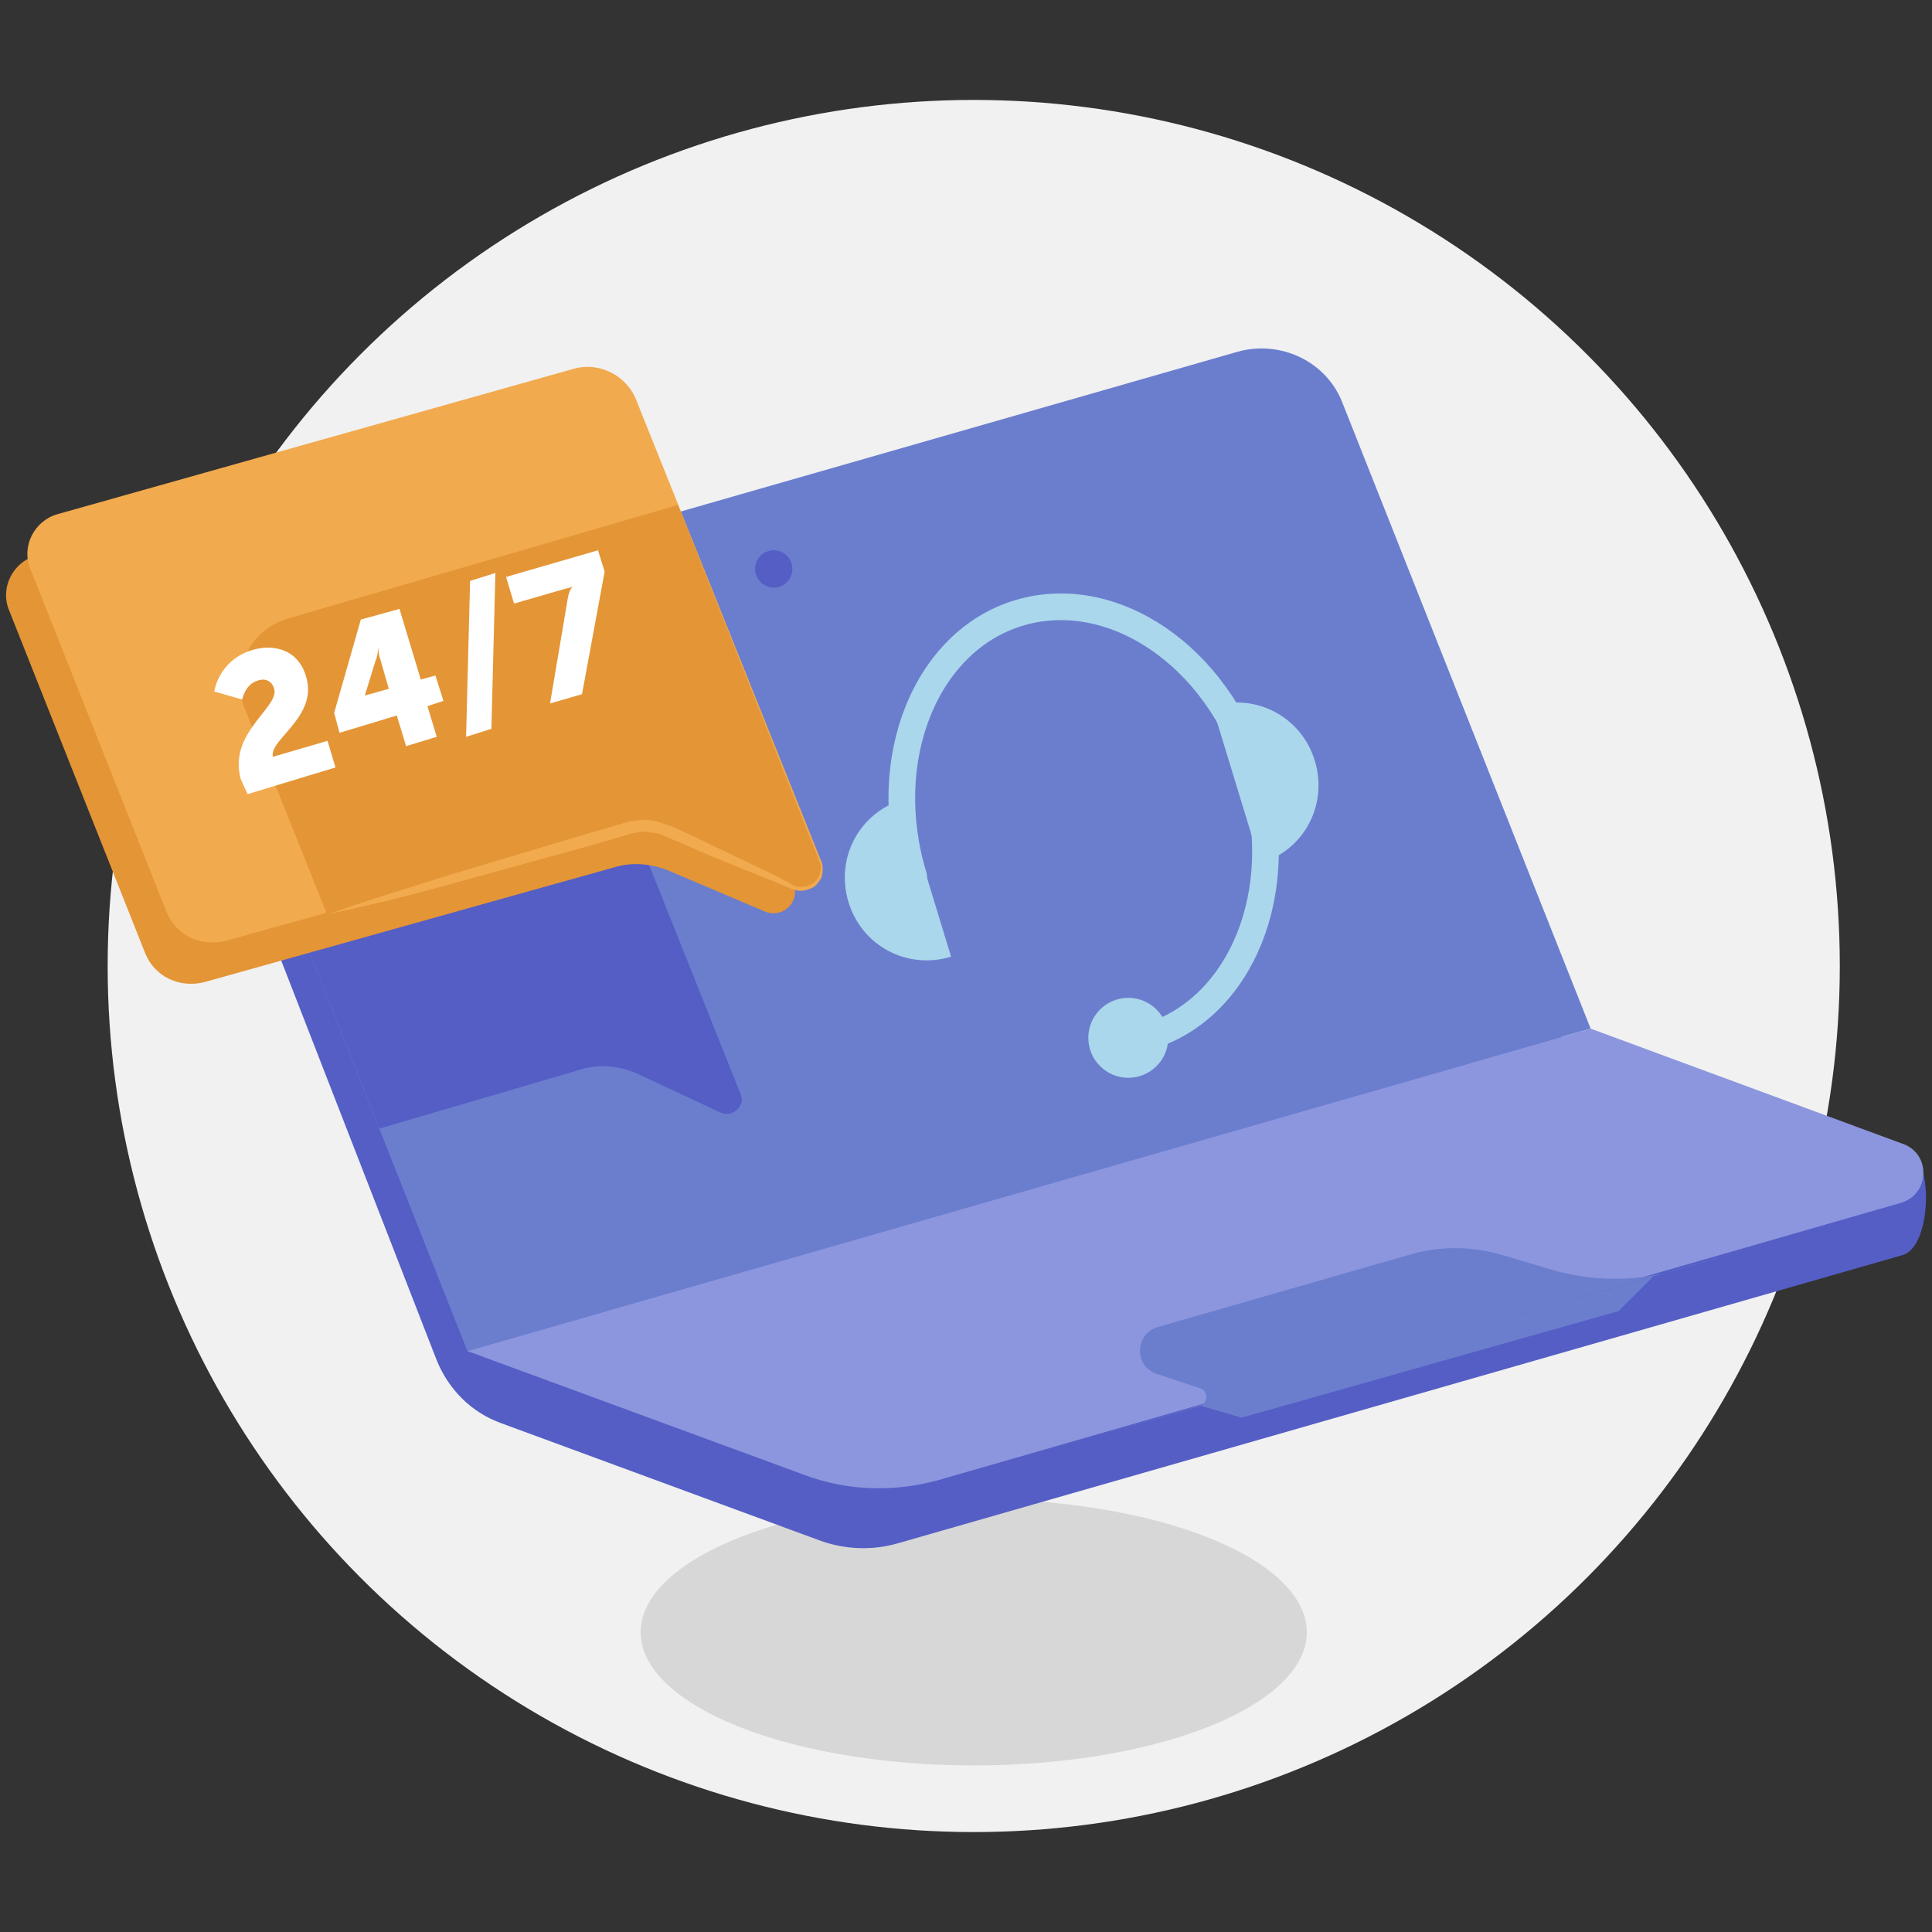
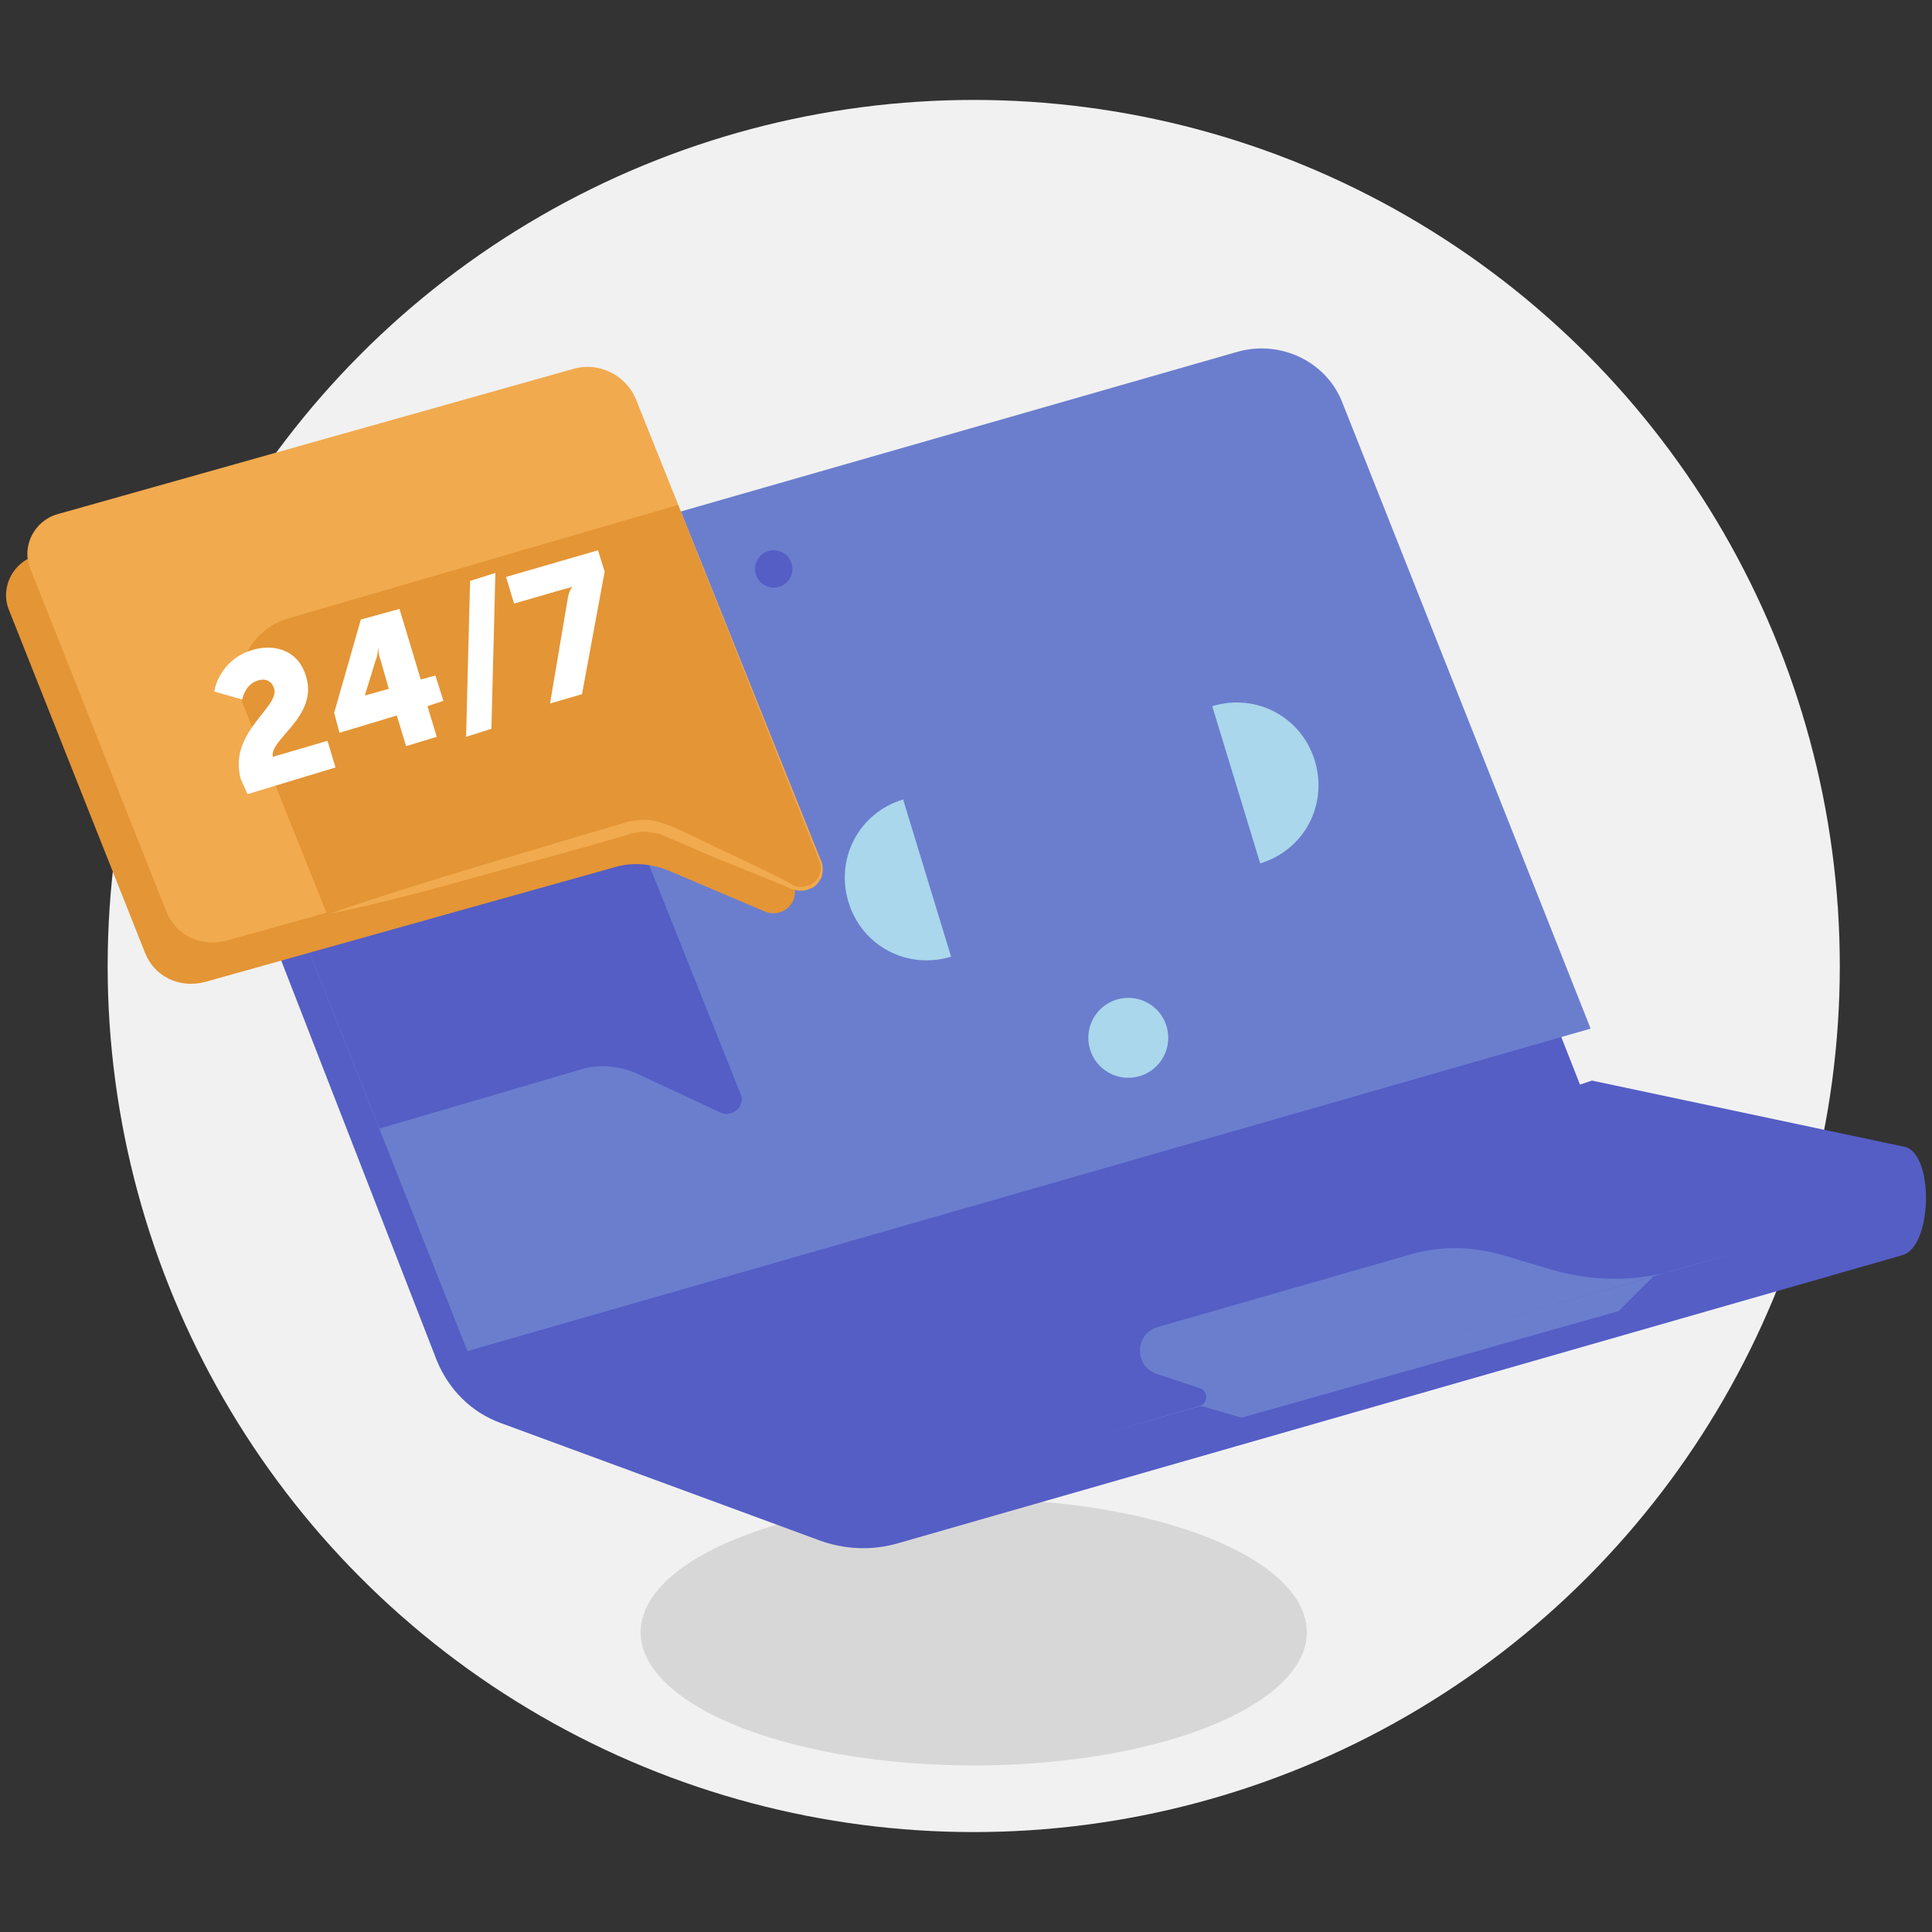
<svg xmlns="http://www.w3.org/2000/svg" viewBox="0 0 145 145">
  <rect x="0" y="0" width="145" height="145" fill="#333333" stroke="none" />
  <circle cx="73.08" cy="72.5" r="65" fill="#f1f1f1" />
  <ellipse cx="73.08" cy="122.5" rx="25" ry="10" fill="#d7d7d7" />
  <path d="M19.08 48.1L97.58 28l21 53.4.9-.3 23.6 5c2.1.8 1.9 7.5-.3 8.1l-75.3 21.6c-2 .6-4.1.5-6-.2l-23.9-8.8c-2.2-.8-3.9-2.5-4.8-4.7l-17-43.7c-1.4-3.3-.2-9.3 3.3-10.3z" fill="#545ec5" />
  <path d="M119.38,77.2l-84.3,24.2-18.7-47.2c-1.1-2.8.4-6,3.3-6.8l73.2-21c3.2-.9,6.7.7,7.9,3.9l18.6,46.9Z" fill="#6b7ece" />
-   <path d="M142.58,90.3l-72.2,20.8c-3.3.9-6.8.8-10-.4l-25.3-9.3,84.3-24.2,23.3,8.6c2.3.7,2.2,3.9-.1,4.5Z" fill="#8b96de" />
  <g fill="#6b7ece">
    <path d="M82.18,107.8l7.9-2.3c.6-.2.6-1.1,0-1.3l-3.3-1.1c-1.7-.6-1.6-3,.1-3.5l18.8-5.4c2.3-.7,4.7-.7,7.1,0l3.7,1.1c3.1.9,6.3.9,9.4,0l5.5-1.6-49.2,14.1Z" />
    <path d="M90.08 105.5l3.1.9 28.3-8 2.6-2.6-34 9.7z" />
  </g>
  <g fill="#545ec5">
    <circle cx="58.07" cy="42.7" r="1.4" />
    <path d="M54.08,83.5c.9.4,1.9-.5,1.5-1.4l-13.3-33.3c-.8-1.9-2.8-2.9-4.8-2.4l-21.4,6.2c0,.5.1,1,.3,1.6l12.1,30.5,15-4.4c1.5-.5,3.2-.3,4.6.4l6,2.8Z" />
  </g>
-   <path d="M68.58,65.8c-2.7-8.8.9-17.7,7.9-19.8s14.9,3.2,17.6,12-.9,17.7-7.9,19.8" fill="none" stroke="#aad7eb" stroke-linecap="round" stroke-miterlimit="10" stroke-width="2" />
  <g fill="#aad7eb">
    <circle cx="84.68" cy="77.89" r="3" />
    <path d="M71.38 71.8c-3.3 1-6.7-.8-7.7-4.1s.8-6.7 4.1-7.7m23.2-7c3.3-1 6.7.8 7.7 4.1s-.8 6.7-4.1 7.7" />
  </g>
  <path d="M57.38,68.4l-7.3-3.1c-1.3-.5-2.7-.6-4-.2l-30.7,8.6c-1.9.5-3.8-.4-4.5-2.2L.68,45.8c-.7-1.7.3-3.6,2-4.1l38.7-10.9c2-.6,4.1.5,4.8,2.4l13.3,33c.7,1.4-.7,2.8-2.1,2.2Z" fill="#e49535" />
  <path d="M59.38,66.6l-9.4-4.2c-.9-.4-1.9-.5-2.8-.2l-30.2,8.4c-1.9.5-3.8-.4-4.5-2.2L2.28,42.7c-.7-1.7.3-3.6,2-4.1l38.7-10.9c2-.6,4.1.5,4.8,2.4l13.8,34.4c.5,1.4-.8,2.7-2.2,2.1Z" fill="#f1aa4e" />
  <path d="M49.98,62.4l9.4,4.2c1.3.6,2.7-.7,2.1-2l-10.6-26.7-29.2,8.5c-2.9.8-4.5,4-3.3,6.8l6.2,15.5,22.5-6.5c1-.3,2-.2,2.9.2Z" fill="#e49535" />
  <path d="M18.08 58.5c-1-3.5 2.9-5.4 2.5-6.8-.2-.7-.8-.8-1.3-.6-.9.3-1.1 1.4-1.1 1.4l-2.1-.6s.3-2.3 2.8-3.1c1.6-.5 3.5-.1 4.1 2 .9 3-2.8 4.7-2.5 6l4.1-1.2.6 2-6.6 2-.5-1.1zm7-5l2-7 2.9-.8 1.6 5.3 1.1-.3.6 1.9-1.2.4.7 2.3-2.3.7-.7-2.3-4.3 1.3-.4-1.5zm4.1-1.8l-.6-2.1c-.2-.5-.2-1.1-.2-1.1h0s0 .7-.2 1.1l-.8 2.6h0l1.8-.5zm6.1-8.1l1.9-.6-.3 11.7-1.9.6.3-11.7zm7.3 1.5c.1-.8.4-1.1.4-1.1h0s-.1.1-.6.2l-3.8 1.1-.6-2 6.9-2 .5 1.6-1.7 9.2-2.4.7 1.3-7.7z" fill="#fff" />
  <path d="M24.68 68.6c3.1-1.1 6.4-2.1 9.6-3.1l9.7-2.9 2.4-.7c.4-.1.8-.3 1.3-.3.5-.1.9-.1 1.4 0s.9.3 1.3.4l1.1.5 2.3 1.1 4.6 2.2 1.1.6c.3.2.7.2 1.1.1.8-.2 1.2-1.1 1-2 .2.4.2.8.1 1.3-.2.4-.5.8-.9.9-.4.2-.9.2-1.4 0l-1.2-.5-4.7-1.9-2.3-1-1.2-.5c-.4-.2-.7-.3-1.1-.3-.4-.1-.7-.1-1.1 0-.4 0-.7.2-1.2.3l-2.4.7-9.8 2.7a152.6 152.6 0 0 1-9.7 2.4z" fill="#f1aa4e" />
</svg>